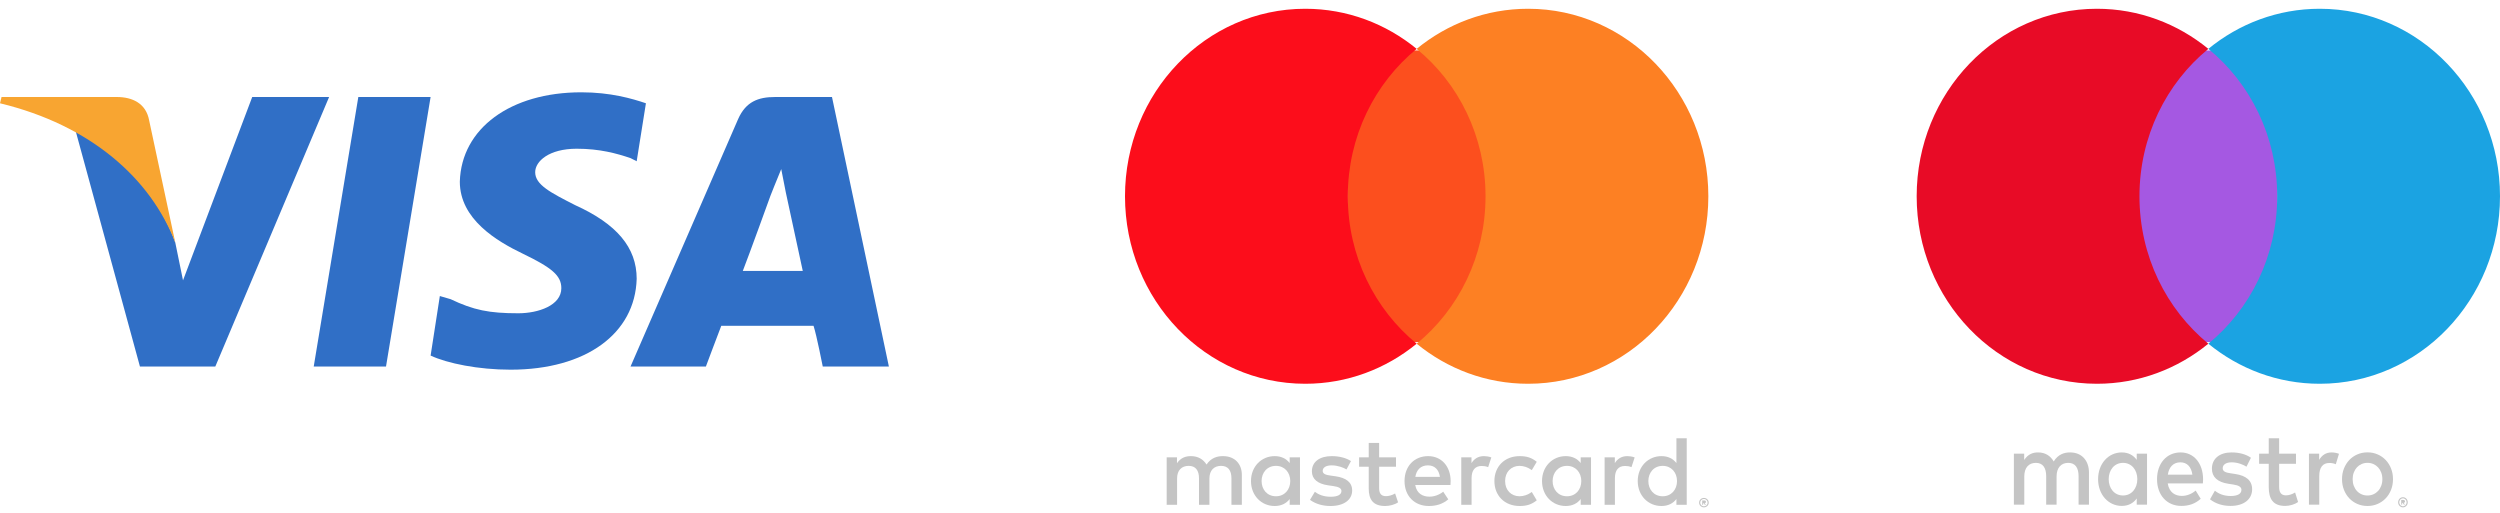
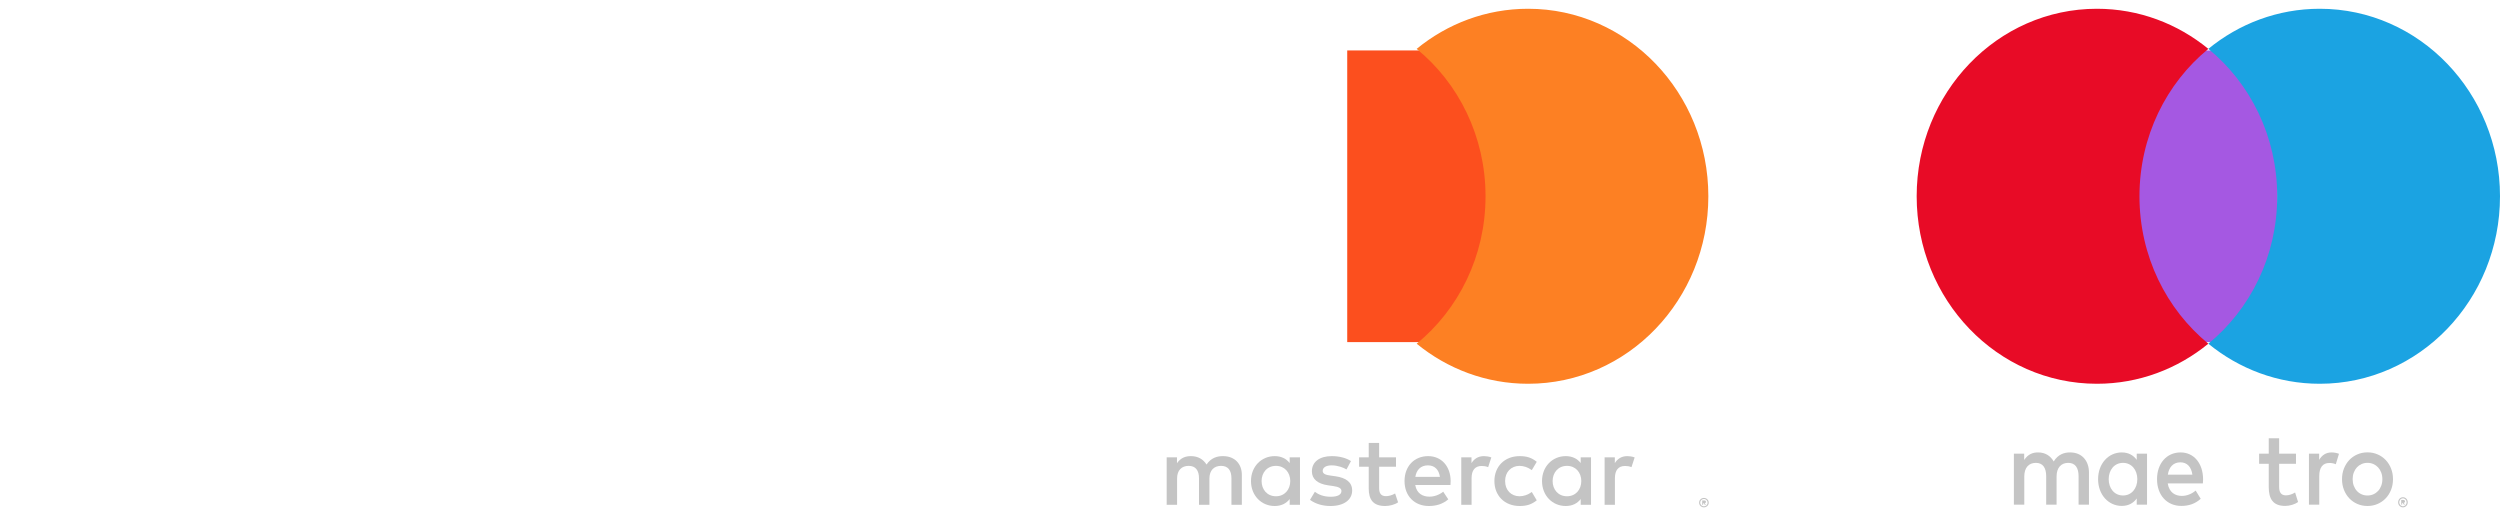
<svg xmlns="http://www.w3.org/2000/svg" width="229" height="47" viewBox="0 0 229 47" fill="none">
  <g clip-path="url(#clip0_4587_6545)">
    <path fill-rule="evenodd" clip-rule="evenodd" d="M28.737 33.576L32.822 8.886H39.443L35.358 33.576H28.737Z" fill="#306FC6" />
    <path fill-rule="evenodd" clip-rule="evenodd" d="M59.166 9.46C57.898 9.03 55.925 8.455 53.249 8.455C46.769 8.455 42.261 11.757 42.12 16.638C42.12 20.083 45.501 22.092 47.896 23.241C50.572 24.533 51.418 25.25 51.418 26.399C51.418 27.978 49.305 28.696 47.473 28.696C44.797 28.696 43.388 28.409 41.275 27.404L40.289 27.117L39.444 32.572C40.993 33.289 43.811 33.863 46.769 33.863C53.672 33.863 58.179 30.562 58.32 25.538C58.32 22.667 56.489 20.513 52.685 18.791C50.432 17.642 49.023 16.925 49.023 15.776C49.023 14.771 50.291 13.623 52.826 13.623C54.939 13.623 56.489 14.054 57.757 14.484L58.32 14.771L59.166 9.46Z" fill="#306FC6" />
    <path fill-rule="evenodd" clip-rule="evenodd" d="M76.21 8.886H70.998C69.448 8.886 68.322 9.317 67.617 10.896L57.756 33.576H64.659C64.659 33.576 65.786 30.562 66.068 29.844C66.913 29.844 73.534 29.844 74.52 29.844C74.802 30.705 75.365 33.576 75.365 33.576H81.422L76.21 8.886ZM68.04 24.82C68.603 23.384 70.575 17.929 70.575 17.929C70.575 17.929 71.139 16.494 71.561 15.489L71.984 17.642C71.984 17.642 73.252 23.528 73.534 24.82H68.04Z" fill="#306FC6" />
    <path fill-rule="evenodd" clip-rule="evenodd" d="M23.103 8.886L16.764 25.681L16.059 22.236C14.791 18.36 11.129 14.054 6.903 11.9L12.819 33.576H19.722L30.146 8.886H23.103Z" fill="#306FC6" />
    <path fill-rule="evenodd" clip-rule="evenodd" d="M10.706 8.886H0.141L0 9.46C8.311 11.47 13.805 16.35 16.059 22.236L13.664 11.039C13.383 9.46 12.115 8.886 10.706 8.886Z" fill="#F8A531" />
  </g>
  <path d="M155.921 45.84H156.106C156.157 45.84 156.197 45.851 156.225 45.874C156.253 45.898 156.266 45.929 156.266 45.968C156.266 46.001 156.255 46.029 156.233 46.051C156.211 46.072 156.179 46.085 156.139 46.09L156.269 46.242H156.167L156.045 46.091H156.006V46.242H155.921V45.84Z" fill="#C4C4C4" />
  <path fill-rule="evenodd" clip-rule="evenodd" d="M155.906 45.644C155.96 45.621 156.018 45.61 156.08 45.61C156.141 45.61 156.198 45.621 156.251 45.644C156.304 45.666 156.351 45.697 156.391 45.737C156.431 45.776 156.462 45.822 156.485 45.874C156.508 45.927 156.519 45.983 156.519 46.042C156.519 46.102 156.508 46.157 156.485 46.21C156.462 46.262 156.431 46.308 156.391 46.347C156.351 46.386 156.304 46.417 156.251 46.44C156.198 46.463 156.141 46.475 156.08 46.475C156.018 46.475 155.96 46.463 155.906 46.44C155.852 46.417 155.805 46.386 155.766 46.347C155.726 46.308 155.695 46.262 155.672 46.21C155.65 46.157 155.638 46.102 155.638 46.042C155.638 45.983 155.65 45.927 155.672 45.874C155.695 45.822 155.726 45.776 155.766 45.737C155.805 45.697 155.852 45.666 155.906 45.644ZM156.21 45.732C156.17 45.715 156.127 45.706 156.08 45.706C156.033 45.706 155.989 45.715 155.947 45.732C155.906 45.749 155.87 45.773 155.84 45.804C155.81 45.834 155.786 45.87 155.769 45.911C155.751 45.952 155.743 45.995 155.743 46.042C155.743 46.089 155.751 46.133 155.769 46.174C155.786 46.215 155.81 46.25 155.84 46.28C155.87 46.311 155.906 46.336 155.947 46.353C155.989 46.37 156.033 46.379 156.08 46.379C156.127 46.379 156.17 46.37 156.21 46.353C156.251 46.336 156.286 46.311 156.316 46.28C156.347 46.25 156.37 46.215 156.388 46.174C156.405 46.133 156.414 46.089 156.414 46.042C156.414 45.995 156.405 45.952 156.388 45.911C156.37 45.87 156.347 45.834 156.316 45.804C156.286 45.773 156.251 45.749 156.21 45.732Z" fill="#C4C4C4" />
  <path d="M125.375 40.571H126.329V41.89H127.874V42.755H126.329V44.721C126.329 45.158 126.483 45.449 126.956 45.449C127.201 45.449 127.51 45.367 127.792 45.203L128.065 46.013C127.765 46.222 127.292 46.35 126.883 46.35C125.766 46.35 125.375 45.749 125.375 44.739V42.755H124.494V41.89H125.375V40.571Z" fill="#C4C4C4" />
  <path d="M120.169 43.173C120.169 42.309 120.877 41.781 121.977 41.781C122.668 41.781 123.294 41.936 123.749 42.236L123.34 43.001C123.076 42.837 122.54 42.627 121.986 42.627C121.468 42.627 121.159 42.819 121.159 43.137C121.159 43.428 121.486 43.51 121.895 43.565L122.341 43.628C123.285 43.765 123.858 44.166 123.858 44.93C123.858 45.758 123.131 46.35 121.877 46.35C121.168 46.35 120.514 46.167 119.996 45.786L120.441 45.048C120.759 45.294 121.232 45.503 121.886 45.503C122.531 45.503 122.876 45.312 122.876 44.975C122.876 44.729 122.631 44.593 122.113 44.52L121.668 44.457C120.696 44.32 120.169 43.883 120.169 43.173Z" fill="#C4C4C4" />
-   <path fill-rule="evenodd" clip-rule="evenodd" d="M153.56 40.143H154.505V46.241H153.56V45.712C153.26 46.104 152.806 46.35 152.188 46.35C150.971 46.35 150.016 45.394 150.016 44.065C150.016 42.737 150.971 41.781 152.188 41.781C152.806 41.781 153.26 42.027 153.56 42.418V40.143ZM153.615 44.065C153.615 43.274 153.087 42.673 152.306 42.673C151.489 42.673 150.989 43.301 150.989 44.065C150.989 44.83 151.489 45.458 152.306 45.458C153.087 45.458 153.615 44.857 153.615 44.065Z" fill="#C4C4C4" />
  <path fill-rule="evenodd" clip-rule="evenodd" d="M128.655 44.065C128.655 42.709 129.545 41.781 130.818 41.781C132.035 41.781 132.871 42.709 132.88 44.065C132.88 44.182 132.872 44.291 132.864 44.399C132.864 44.409 132.863 44.419 132.862 44.429H129.636C129.773 45.212 130.327 45.494 130.936 45.494C131.372 45.494 131.835 45.331 132.199 45.039L132.662 45.74C132.135 46.186 131.536 46.35 130.881 46.35C129.582 46.35 128.655 45.449 128.655 44.065ZM131.899 43.683C131.799 43.01 131.408 42.627 130.799 42.627C130.127 42.627 129.745 43.055 129.645 43.683H131.899Z" fill="#C4C4C4" />
  <path fill-rule="evenodd" clip-rule="evenodd" d="M141.249 44.065C141.249 42.737 142.202 41.781 143.42 41.781C144.038 41.781 144.492 42.027 144.792 42.418V41.89H145.737V46.241H144.792V45.712C144.492 46.104 144.038 46.35 143.42 46.35C142.202 46.35 141.249 45.394 141.249 44.065ZM144.847 44.065C144.847 43.274 144.32 42.673 143.539 42.673C142.721 42.673 142.22 43.301 142.22 44.065C142.22 44.83 142.721 45.458 143.539 45.458C144.32 45.458 144.847 44.857 144.847 44.065Z" fill="#C4C4C4" />
  <path d="M136.887 44.065C136.887 42.746 137.805 41.781 139.204 41.781C139.858 41.781 140.294 41.926 140.767 42.3L140.313 43.064C139.959 42.809 139.586 42.673 139.177 42.673C138.423 42.682 137.868 43.228 137.868 44.065C137.868 44.902 138.423 45.449 139.177 45.458C139.586 45.458 139.959 45.321 140.313 45.067L140.767 45.831C140.294 46.204 139.858 46.35 139.204 46.35C137.805 46.35 136.887 45.385 136.887 44.065Z" fill="#C4C4C4" />
  <path fill-rule="evenodd" clip-rule="evenodd" d="M114.59 44.065C114.59 42.737 115.544 41.781 116.761 41.781C117.379 41.781 117.834 42.027 118.134 42.418V41.89H119.079V46.241H118.134V45.712C117.834 46.104 117.379 46.35 116.761 46.35C115.544 46.35 114.59 45.394 114.59 44.065ZM118.188 44.065C118.188 43.274 117.661 42.673 116.88 42.673C116.062 42.673 115.562 43.301 115.562 44.065C115.562 44.83 116.062 45.458 116.88 45.458C117.661 45.458 118.188 44.857 118.188 44.065Z" fill="#C4C4C4" />
  <path d="M134.788 42.418C135.034 42.036 135.388 41.781 135.933 41.781C136.124 41.781 136.396 41.818 136.605 41.9L136.315 42.791C136.115 42.709 135.915 42.682 135.724 42.682C135.106 42.682 134.797 43.082 134.797 43.801V46.241H133.852V41.89H134.788V42.418Z" fill="#C4C4C4" />
  <path d="M110.519 42.554C110.919 41.945 111.492 41.772 112.046 41.781C113.1 41.79 113.754 42.482 113.754 43.51V46.241H112.8V43.819C112.8 43.082 112.491 42.673 111.846 42.673C111.219 42.673 110.783 43.073 110.783 43.829V46.241H109.829V43.819C109.829 43.082 109.511 42.673 108.884 42.673C108.239 42.673 107.821 43.073 107.821 43.829V46.241H106.867V41.89H107.812V42.428C108.166 41.918 108.621 41.781 109.084 41.781C109.747 41.781 110.219 42.072 110.519 42.554Z" fill="#C4C4C4" />
  <path d="M147.918 42.418C148.163 42.036 148.517 41.781 149.063 41.781C149.254 41.781 149.526 41.818 149.735 41.9L149.444 42.791C149.244 42.709 149.045 42.682 148.854 42.682C148.235 42.682 147.927 43.082 147.927 43.801V46.241H146.982V41.89H147.918V42.418Z" fill="#C4C4C4" />
  <path fill-rule="evenodd" clip-rule="evenodd" d="M123.406 31.337H136.128V4.62H123.406V31.337Z" fill="#FC4F1E" />
-   <path fill-rule="evenodd" clip-rule="evenodd" d="M123.459 17.978C123.459 12.5 125.926 7.62 129.767 4.476C126.957 2.176 123.413 0.803 119.562 0.803C110.44 0.803 103.05 8.495 103.05 17.978C103.05 27.465 110.44 35.153 119.562 35.153C123.413 35.153 126.957 33.781 129.767 31.483C125.926 28.337 123.459 23.457 123.459 17.978Z" fill="#FC0D1B" />
  <path fill-rule="evenodd" clip-rule="evenodd" d="M156.484 17.978C156.484 27.465 149.091 35.153 139.973 35.153C136.122 35.153 132.575 33.781 129.767 31.483C133.61 28.337 136.075 23.457 136.075 17.978C136.075 12.5 133.61 7.62 129.767 4.476C132.575 2.176 136.122 0.803 139.973 0.803C149.091 0.803 156.484 8.495 156.484 17.978Z" fill="#FD8023" />
  <path d="M219.952 45.793H220.137C220.188 45.793 220.228 45.805 220.256 45.83C220.284 45.854 220.297 45.888 220.297 45.931C220.297 45.966 220.287 45.996 220.264 46.019C220.242 46.042 220.211 46.056 220.17 46.062L220.301 46.224H220.198L220.077 46.063H220.038V46.224H219.952V45.793Z" fill="#C4C4C4" />
  <path fill-rule="evenodd" clip-rule="evenodd" d="M219.937 45.582C219.991 45.558 220.049 45.546 220.111 45.546C220.172 45.546 220.229 45.558 220.283 45.582C220.336 45.607 220.382 45.639 220.422 45.682C220.462 45.724 220.493 45.773 220.517 45.83C220.539 45.886 220.551 45.946 220.551 46.01C220.551 46.074 220.539 46.134 220.517 46.19C220.493 46.246 220.462 46.295 220.422 46.337C220.382 46.379 220.336 46.413 220.283 46.438C220.229 46.462 220.172 46.475 220.111 46.475C220.049 46.475 219.991 46.462 219.937 46.438C219.884 46.413 219.837 46.379 219.797 46.337C219.758 46.295 219.726 46.246 219.704 46.19C219.681 46.134 219.669 46.074 219.669 46.01C219.669 45.946 219.681 45.886 219.704 45.83C219.726 45.773 219.758 45.724 219.797 45.682C219.837 45.639 219.884 45.607 219.937 45.582ZM220.242 45.678C220.201 45.659 220.158 45.65 220.111 45.65C220.064 45.65 220.02 45.659 219.979 45.678C219.937 45.696 219.902 45.721 219.871 45.754C219.841 45.786 219.817 45.825 219.8 45.869C219.782 45.913 219.774 45.961 219.774 46.01C219.774 46.06 219.782 46.108 219.8 46.151C219.817 46.195 219.841 46.234 219.871 46.267C219.902 46.299 219.937 46.325 219.979 46.344C220.02 46.363 220.064 46.373 220.111 46.373C220.158 46.373 220.201 46.363 220.242 46.344C220.282 46.325 220.317 46.299 220.347 46.267C220.378 46.234 220.402 46.195 220.419 46.151C220.436 46.108 220.445 46.06 220.445 46.01C220.445 45.961 220.436 45.913 220.419 45.869C220.402 45.825 220.378 45.786 220.347 45.754C220.317 45.721 220.282 45.696 220.242 45.678Z" fill="#C4C4C4" />
  <path fill-rule="evenodd" clip-rule="evenodd" d="M215.931 41.624C216.216 41.498 216.526 41.436 216.861 41.436C217.196 41.436 217.507 41.498 217.792 41.624C218.077 41.749 218.324 41.921 218.532 42.14C218.741 42.36 218.904 42.618 219.022 42.917C219.139 43.216 219.198 43.541 219.198 43.892C219.198 44.243 219.139 44.567 219.022 44.866C218.904 45.166 218.741 45.424 218.532 45.644C218.324 45.863 218.077 46.035 217.792 46.16C217.507 46.285 217.196 46.348 216.861 46.348C216.526 46.348 216.216 46.285 215.931 46.16C215.645 46.035 215.399 45.863 215.192 45.644C214.986 45.424 214.823 45.166 214.706 44.866C214.587 44.567 214.529 44.243 214.529 43.892C214.529 43.541 214.587 43.216 214.706 42.917C214.823 42.618 214.986 42.36 215.192 42.14C215.399 41.921 215.645 41.749 215.931 41.624ZM217.4 42.505C217.234 42.433 217.055 42.396 216.861 42.396C216.668 42.396 216.488 42.433 216.322 42.505C216.156 42.579 216.013 42.681 215.892 42.812C215.771 42.944 215.676 43.102 215.607 43.285C215.537 43.469 215.503 43.671 215.503 43.892C215.503 44.113 215.537 44.315 215.607 44.498C215.676 44.682 215.771 44.84 215.892 44.971C216.013 45.103 216.156 45.205 216.322 45.278C216.488 45.351 216.668 45.388 216.861 45.388C217.055 45.388 217.234 45.351 217.4 45.278C217.566 45.205 217.71 45.103 217.833 44.971C217.955 44.84 218.051 44.682 218.12 44.498C218.19 44.315 218.225 44.113 218.225 43.892C218.225 43.671 218.19 43.469 218.12 43.285C218.051 43.102 217.955 42.944 217.833 42.812C217.71 42.681 217.566 42.579 217.4 42.505Z" fill="#C4C4C4" />
  <path d="M207.817 40.143H208.769V41.559H210.312V42.486H208.769V44.595C208.769 45.063 208.924 45.375 209.395 45.375C209.64 45.375 209.949 45.288 210.231 45.112L210.503 45.981C210.203 46.206 209.731 46.342 209.323 46.342C208.207 46.342 207.817 45.698 207.817 44.614V42.486H206.936V41.559H207.817L207.817 40.143Z" fill="#C4C4C4" />
-   <path d="M202.611 42.935C202.611 42.008 203.318 41.442 204.417 41.442C205.106 41.442 205.732 41.608 206.186 41.93L205.777 42.749C205.514 42.574 204.979 42.349 204.426 42.349C203.908 42.349 203.6 42.554 203.6 42.896C203.6 43.209 203.926 43.296 204.335 43.355L204.78 43.423C205.723 43.57 206.295 43.999 206.295 44.82C206.295 45.708 205.569 46.342 204.317 46.342C203.609 46.342 202.955 46.147 202.438 45.737L202.883 44.947C203.2 45.21 203.672 45.434 204.326 45.434C204.97 45.434 205.315 45.23 205.315 44.868C205.315 44.605 205.07 44.458 204.552 44.38L204.108 44.312C203.137 44.166 202.611 43.697 202.611 42.935Z" fill="#C4C4C4" />
  <path fill-rule="evenodd" clip-rule="evenodd" d="M197.584 43.892C197.584 42.438 198.473 41.442 199.743 41.442C200.959 41.442 201.794 42.438 201.803 43.892C201.803 44.029 201.794 44.155 201.785 44.282H198.564C198.7 45.122 199.253 45.425 199.862 45.425C200.297 45.425 200.76 45.249 201.123 44.936L201.585 45.688C201.059 46.167 200.46 46.342 199.807 46.342C198.509 46.342 197.584 45.375 197.584 43.892ZM200.823 43.482C200.723 42.76 200.333 42.349 199.725 42.349C199.054 42.349 198.673 42.808 198.573 43.482H200.823Z" fill="#C4C4C4" />
  <path fill-rule="evenodd" clip-rule="evenodd" d="M192.185 43.892C192.185 42.466 193.138 41.442 194.354 41.442C194.971 41.442 195.425 41.705 195.724 42.125V41.559H196.668V46.225H195.724V45.659C195.425 46.079 194.971 46.342 194.354 46.342C193.138 46.342 192.185 45.317 192.185 43.892ZM195.779 43.892C195.779 43.043 195.252 42.398 194.472 42.398C193.655 42.398 193.156 43.072 193.156 43.892C193.156 44.712 193.655 45.386 194.472 45.386C195.252 45.386 195.779 44.741 195.779 43.892Z" fill="#C4C4C4" />
  <path d="M212.435 42.125C212.68 41.715 213.034 41.442 213.578 41.442C213.769 41.442 214.041 41.481 214.25 41.568L213.959 42.525C213.76 42.438 213.56 42.408 213.369 42.408C212.752 42.408 212.444 42.837 212.444 43.609V46.225H211.5V41.559H212.435V42.125Z" fill="#C4C4C4" />
  <path d="M188.12 42.271C188.519 41.617 189.091 41.432 189.645 41.442C190.697 41.451 191.35 42.193 191.35 43.296V46.225H190.398V43.628C190.398 42.837 190.089 42.398 189.445 42.398C188.819 42.398 188.383 42.828 188.383 43.638V46.225H187.431V43.628C187.431 42.837 187.113 42.398 186.487 42.398C185.843 42.398 185.425 42.828 185.425 43.638V46.225H184.472V41.559H185.416V42.135C185.77 41.588 186.224 41.442 186.686 41.442C187.349 41.442 187.821 41.754 188.12 42.271Z" fill="#C4C4C4" />
  <path fill-rule="evenodd" clip-rule="evenodd" d="M195.922 31.337H208.645V4.62H195.922V31.337Z" fill="#A558E2" />
  <path fill-rule="evenodd" clip-rule="evenodd" d="M195.975 17.978C195.975 12.5 198.443 7.62 202.284 4.476C199.473 2.176 195.929 0.803 192.078 0.803C182.957 0.803 175.567 8.495 175.567 17.978C175.567 27.465 182.957 35.153 192.078 35.153C195.929 35.153 199.473 33.781 202.284 31.483C198.443 28.337 195.975 23.457 195.975 17.978Z" fill="#E80B26" />
  <path fill-rule="evenodd" clip-rule="evenodd" d="M229 17.978C229 27.465 221.608 35.153 212.489 35.153C208.638 35.153 205.091 33.781 202.284 31.483C206.127 28.337 208.592 23.457 208.592 17.978C208.592 12.5 206.127 7.62 202.284 4.476C205.091 2.176 208.638 0.803 212.489 0.803C221.608 0.803 229 8.495 229 17.978Z" fill="#1BA3E2" />
  <defs>
    <clipPath id="clip0_4587_6545">
-       <rect width="81.422" height="25.445" fill="white" transform="translate(0 8.437)" />
-     </clipPath>
+       </clipPath>
  </defs>
</svg>